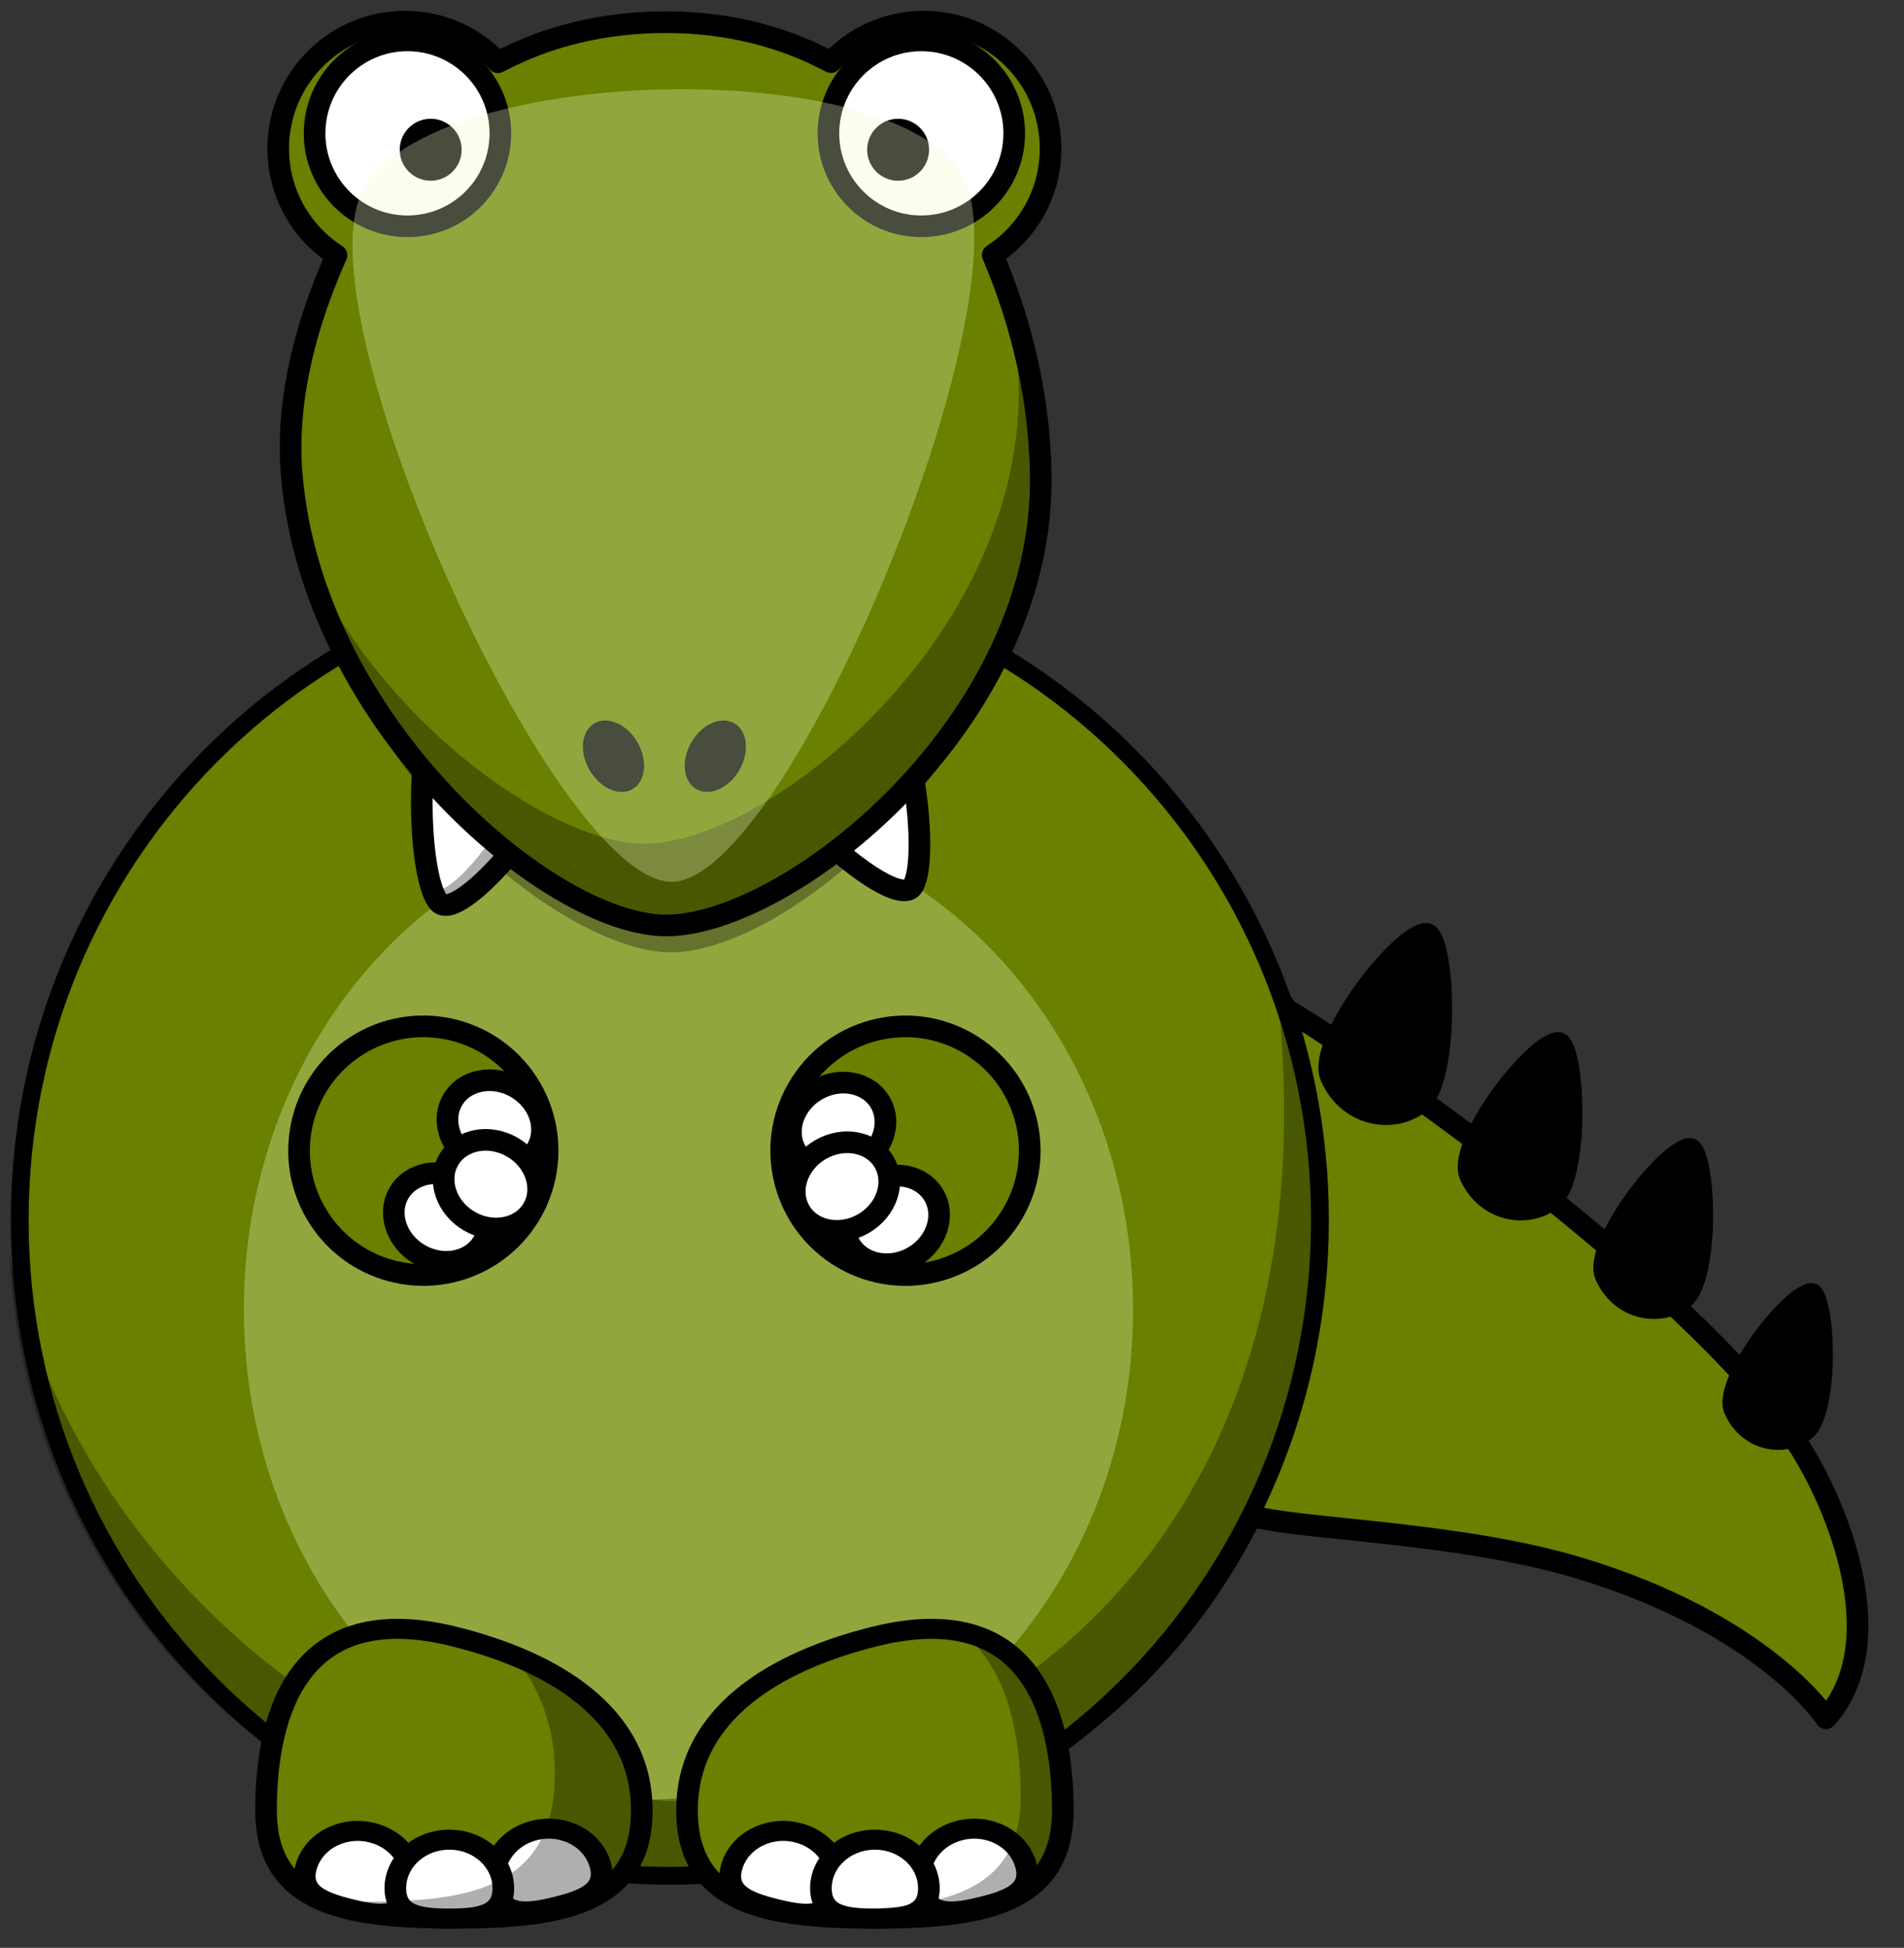
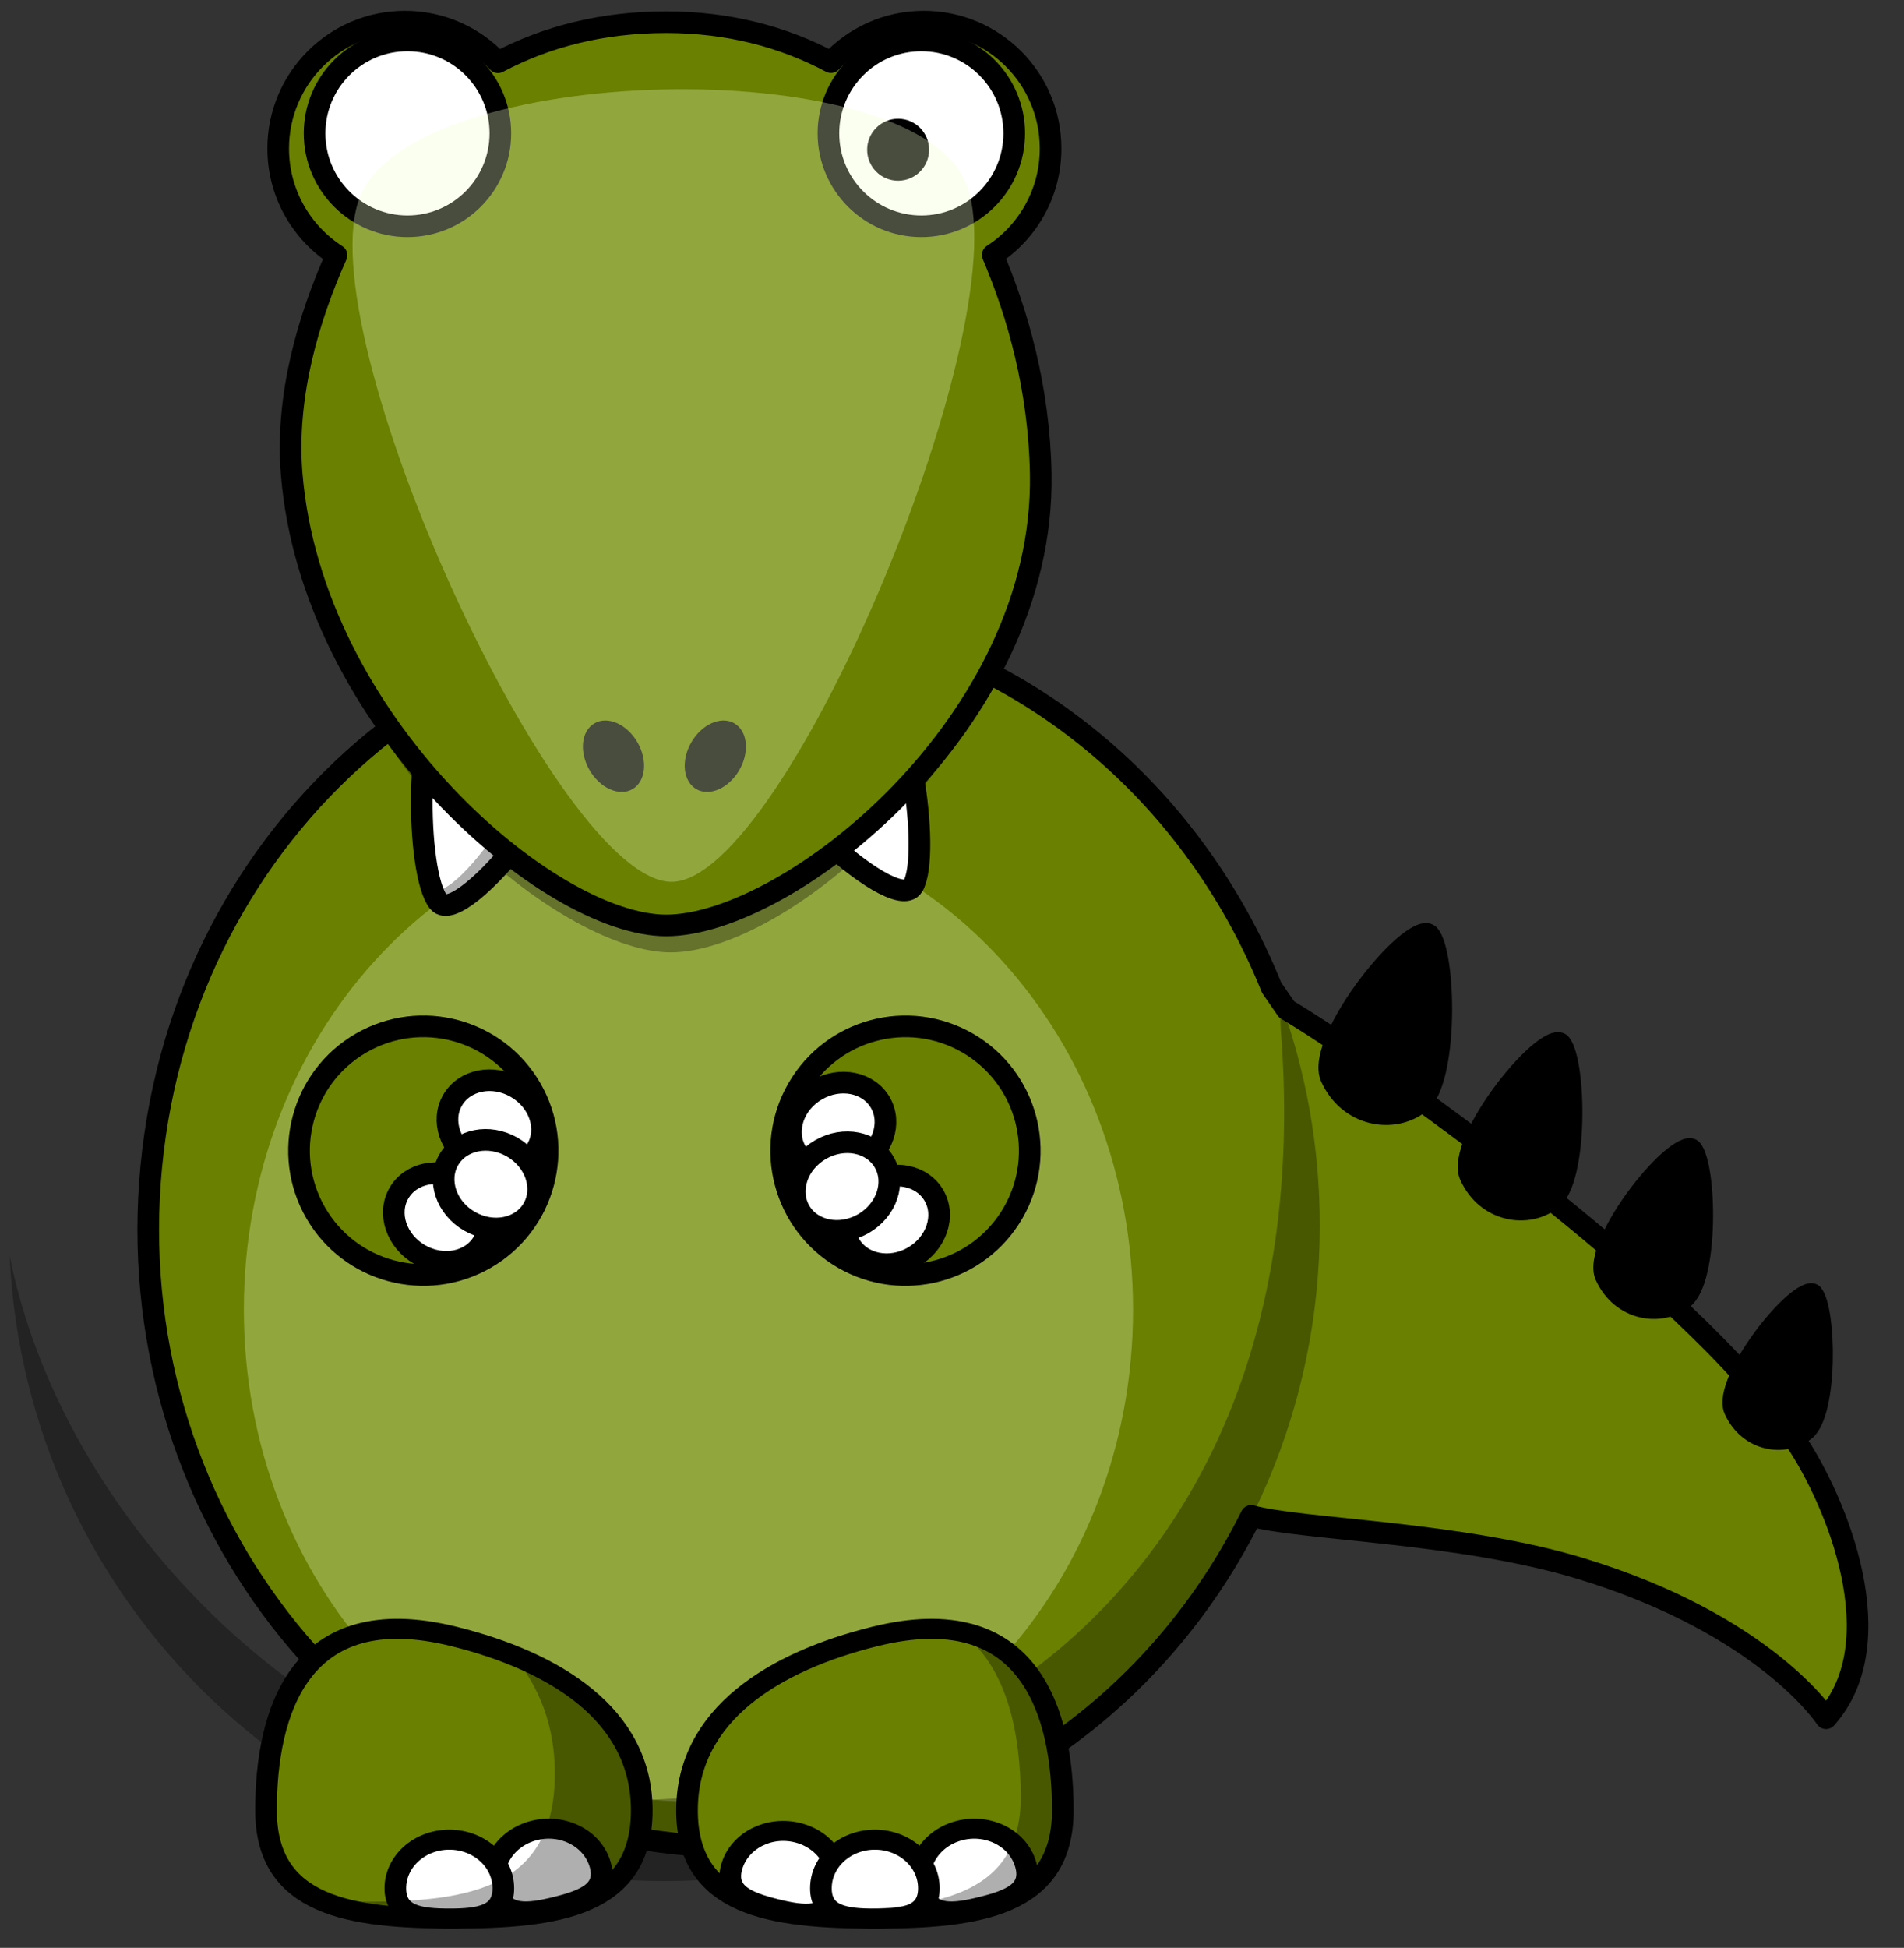
<svg xmlns="http://www.w3.org/2000/svg" width="352" height="360">
  <rect width="100%" height="100%" fill="#333333" stroke="none" />
  <g label="Layer 1" id="imagebot_2">
    <path label="Layer 1" stroke-linejoin="round" stroke="#000000" stroke-linecap="round" stroke-width="4" fill="#698000" d="M 146.474 113.51 C 87.057 107.131 34.004 152.821 27.974 215.56 C 21.915 278.297 65.174 334.32 124.592 340.71 C 169.842 345.568 211.419 320.238 231.322 280.162 C 240.421 282.717 269.957 283.11 292.237 289.891 C 326.413 300.292 337.582 317.569 337.582 317.569 C 350.113 303.522 339.72 277.793 331.866 266.111 C 312.362 237.101 252.704 195.345 237.867 186.572 L 235.088 182.544 C 220.175 145.474 187.097 117.874 146.465 113.512 L 146.474 113.51 z" id="imagebot_53" />
-     <path transform="translate(0 -1) matrix(1 0 0 1 -202.526 -352.59)" label="Layer 1" stroke-linejoin="round" stroke="#000000" stroke-width="3.287" stroke-linecap="round" fill="#698000" d="M 446.547 579.07 C 446.567 646 392.754 700.27 326.362 700.27 C 259.969 700.26 206.157 645.99 206.177 579.06 C 206.162 512.13 259.98 457.87 326.372 457.87 S 446.577 512.15 446.547 579.07 z" id="imagebot_52" />
    <path transform="translate(0.014 -2) matrix(1 0 0 1 -202.54 -350.59)" label="Layer 1" fill-opacity="0.301" fill="#f2ffcf" d="M 329.803 685.535 C 284.412 685.55 247.607 644.839 247.607 594.614 C 247.614 544.386 284.419 503.677 329.81 503.692 C 375.2 503.681 411.999 544.395 411.999 594.621 S 375.187 685.557 329.803 685.535 z" id="imagebot_51" />
    <path transform="translate(0.014 -2) matrix(1 0 0 1 -202.54 -350.59)" label="Layer 1" fill-opacity="0.314" d="M439.19,537.51C439.28,539.37 439.19,541.27 439.33,543.14C446.67,637.69 385.05,685.29 318.17,685.29C265.892,685.29 214.67,636.69 204.31,584.68C207.245,648.96 260.359,700.24 325.36,700.24C392.24,700.25 446.52,645.97 446.52,579.09C446.52,564.49 443.94,550.48 439.19,537.51z" id="imagebot_50" />
    <g label="Layer 1" transform="translate(49.175 295.44) matrix(1 0 0 0.925 -49.151 -275.279)" id="imagebot_35">
      <g id="imagebot_43">
        <path stroke-linejoin="round" stroke="#000000" stroke-width="4" stroke-linecap="round" fill="#698000" d="M49.158,339.91C49.151,359.1 64.704,361.54 83.89,361.54C103.08,361.54 118.63,359.1 118.62,339.91C118.63,320.73 102.43,310.14 83.893,305.17C55.063,297.44 49.153,320.72 49.158,339.91z" id="imagebot_49" />
        <g stroke-linejoin="round" stroke="#000000" stroke-width="4" stroke-linecap="round" fill="#ffffff" id="imagebot_45">
          <path d="M110.93,350.73C112.32,355.92 108.18,357.73 102.85,359.16C97.525,360.59 93.032,361.08 91.644,355.9C90.253,350.72 93.446,345.36 98.771,343.93C104.1,342.5 109.54,345.55 110.93,350.73z" id="imagebot_48" />
-           <path d="M75.869,356.35C74.48,361.53 69.987,361.04 64.661,359.61S55.194,356.36 56.585,351.18C57.973,346 63.417,342.95 68.743,344.38C74.068,345.8 77.26,351.16 75.869,356.35z" id="imagebot_47" />
          <path d="M93.027,355.5C93.029,360.86 88.559,361.54 83.045,361.54S73.062,360.86 73.064,355.49C73.062,350.13 77.533,345.78 83.046,345.78C88.561,345.78 93.029,350.13 93.027,355.5z" id="imagebot_46" />
        </g>
        <path fill-opacity="0.314" d="M94.888,308.97C99.639,315.2 102.56,322.97 102.55,332.58C102.56,355.27 87,358.17 67.814,358.17C64.844,358.17 61.972,358.08 59.221,357.88C65.515,360.93 74.238,361.55 83.887,361.55C103.07,361.55 118.63,359.09 118.63,339.9C118.63,324.65 108.39,314.85 94.888,308.97z" id="imagebot_44" />
      </g>
      <g id="imagebot_36">
        <path stroke-linejoin="round" stroke="#000000" stroke-width="4" stroke-linecap="round" fill="#698000" d="M196.46,339.92C196.46,359.1 180.91,361.55 161.72,361.55C142.54,361.55 126.98,359.1 126.99,339.91C126.98,320.73 143.19,310.14 161.72,305.17C190.56,297.45 196.46,320.73 196.46,339.92z" id="imagebot_42" />
        <g stroke-linejoin="round" stroke="#000000" stroke-width="4" stroke-linecap="round" fill="#ffffff" id="imagebot_38">
          <path d="M189.6,350.74C191,355.92 186.85,357.74 181.53,359.16C176.2,360.59 171.71,361.09 170.32,355.9C168.93,350.72 172.12,345.36 177.45,343.93C182.77,342.51 188.22,345.55 189.6,350.74z" id="imagebot_41" />
          <path d="M154.54,356.35C153.16,361.54 148.66,361.04 143.34,359.61C138.01,358.18 133.87,356.37 135.26,351.18C136.65,346 142.09,342.95 147.42,344.38C152.74,345.81 155.93,351.17 154.54,356.35z" id="imagebot_40" />
          <path d="M171.7,355.5C171.71,360.87 167.24,361.55 161.72,361.55C156.21,361.55 151.74,360.86 151.74,355.5C151.74,350.13 156.21,345.78 161.72,345.78C167.24,345.78 171.71,350.13 171.7,355.5z" id="imagebot_39" />
        </g>
        <path fill-opacity="0.314" d="M177.39,304.17C186.33,311.06 188.68,325.04 188.68,337.37C188.68,357.23 172.6,359.76 152.75,359.76C148.44,359.76 144.34,359.62 140.51,359.24C146.38,361.11 153.72,361.54 161.71,361.54C180.9,361.54 196.46,359.1 196.45,339.91C196.46,324.88 192.83,307.35 177.39,304.17z" id="imagebot_37" />
      </g>
    </g>
    <g label="Layer 1" stroke-linejoin="round" stroke="#000000" stroke-width="4" stroke-linecap="round" transform="translate(0.014 -2) matrix(1 0 0 1 0.01 0)" id="imagebot_24">
      <g id="imagebot_30">
        <path fill="#698000" d="M98.139,203.18C104.48,214.17 100.72,228.22 89.729,234.57C78.739,240.91 64.686,237.15 58.34,226.16C51.995,215.17 55.76,201.12 66.75,194.77C77.741,188.42 91.793,192.19 98.139,203.18z" id="imagebot_34" />
        <path fill="#ffffff" d="M85.473,220.17C89.778,222.66 91.496,227.74 89.313,231.52C87.129,235.3 81.87,236.35 77.565,233.87C73.26,231.38 71.542,226.3 73.725,222.52C75.909,218.74 81.168,217.68 85.473,220.17z" id="imagebot_33" />
        <path fill="#ffffff" d="M95.391,202.99C99.696,205.48 101.42,210.56 99.232,214.34C97.048,218.12 91.789,219.17 87.484,216.69C83.179,214.2 81.46,209.12 83.643,205.34C85.827,201.56 91.086,200.5 95.391,202.99z" id="imagebot_32" />
        <path fill="#ffffff" d="M94.682,214.01C98.987,216.5 100.71,221.58 98.523,225.36C96.338,229.14 91.079,230.2 86.774,227.71C82.47,225.23 80.751,220.15 82.934,216.36C85.118,212.58 90.377,211.53 94.682,214.01z" id="imagebot_31" />
      </g>
      <g id="imagebot_25">
        <path fill="#698000" d="M187.27,226.16C180.93,237.15 166.88,240.92 155.89,234.57S141.13,214.17 147.48,203.18C153.82,192.19 167.87,188.43 178.86,194.77C189.85,201.12 193.62,215.17 187.27,226.16z" id="imagebot_29" />
        <path fill="#ffffff" d="M160.9,220.61C156.6,223.09 154.88,228.17 157.06,231.96C159.24,235.74 164.5,236.79 168.81,234.31C173.11,231.82 174.83,226.74 172.65,222.96C170.46,219.17 165.2,218.12 160.9,220.61z" id="imagebot_28" />
        <path fill="#ffffff" d="M150.98,203.43C146.68,205.91 144.96,211 147.14,214.78S154.58,219.61 158.89,217.13C163.19,214.64 164.91,209.56 162.73,205.78C160.54,202 155.29,200.94 150.98,203.43z" id="imagebot_27" />
        <path fill="#ffffff" d="M151.69,214.45C147.38,216.94 145.67,222.02 147.85,225.8S155.29,230.63 159.6,228.15C163.9,225.66 165.62,220.58 163.44,216.8C161.25,213.02 156,211.97 151.69,214.45z" id="imagebot_26" />
      </g>
    </g>
    <path transform="translate(0.014 -2) matrix(1 0 0 1 -202.54 -350.59)" label="Layer 1" fill-opacity="0.314" d="M386.22,405.46C387.65,413.243 389.17,421.493 389.17,430.064C389.17,476.134 344.34,513.524 322.61,513.524C305.77,513.524 272.928,489.304 260.759,455.814C266.952,496.864 307.25,528.604 326.53,528.604C348.25,528.604 393.09,491.204 393.09,445.137C393.09,430.778 390.31,417.264 386.22,405.46z" id="imagebot_23" />
    <path transform="translate(1 -2) matrix(1 0 0 1 -204.526 -357.59)" label="Layer 1" stroke-linejoin="round" stroke="#000000" stroke-width="4" fill="#ffffff" d="M342.21,492.22C339.391,502.278 368.895,529.066 372.305,523.358C375.714,517.64 371.563,486.966 363.659,482.413C356.219,478.123 345.173,481.644 342.21,492.22L342.21,492.22z" id="imagebot_22" />
    <g label="Layer 1" transform="translate(0 2) matrix(1 0 0 1 2.024 -10)" id="imagebot_19">
      <path stroke-linejoin="round" stroke="#000000" stroke-width="4" fill="#ffffff" d="M104.11,139.4C108.41,148.92 83.272,179.84 79.046,174.71C74.819,169.57 74.308,138.62 81.437,132.93C88.143,127.57 99.592,129.39 104.11,139.4z" id="imagebot_21" />
      <path fill-opacity="0.314" d="M104.11,139.39C108.4,148.91 83.256,179.86 79.03,174.72C78.622,174.23 78.27,173.49 77.936,172.57C83.686,174.35 103.92,143.4 98.948,134.68C98.268,133.48 97.473,132.42 96.626,131.5C99.694,133 102.39,135.6 104.11,139.39z" id="imagebot_20" />
    </g>
    <g label="Layer 1" transform="translate(0 4) matrix(1 0 0 1 0.024 -2)" id="imagebot_16">
      <path stroke-linejoin="round" stroke="#000000" stroke-width="4" stroke-linecap="round" fill="#698000" d="M183.51,45.123C189.95,40.943 194.21,33.695 194.2,25.449C194.21,12.499 183.71,2 170.76,2C163.98,2 157.88,4.882 153.6,9.484C144.73,4.752 134.52,2.101 123.14,2.101C111.38,2.101 100.98,4.757 92.039,9.509C87.758,4.893 81.643,2 74.851,2C61.901,2 51.407,12.499 51.409,25.449C51.408,33.73 55.704,41.004 62.186,45.176C57.02,56.73 52.727,71.161 53.897,85.569C57.618,131.42 101.38,169.04 123.14,169.04C145.74,169.04 193.19,131.63 192.38,85.569C192.1,69.793 188.1,55.917 183.51,45.123z" id="imagebot_18" />
-       <path fill-opacity="0.314" d="M185.25,45.876C186.73,53.659 188.32,61.909 188.32,70.48C188.32,116.55 141.68,153.94 119.08,153.94C101.56,153.94 67.388,129.72 54.728,96.231C61.17,137.28 103.1,169.02 123.15,169.02C145.75,169.02 192.39,131.62 192.39,85.553C192.39,71.194 189.5,57.68 185.25,45.876z" id="imagebot_17" />
    </g>
    <g label="Layer 1" transform="translate(0.014 -2) matrix(1 0 0 1 0.01 0)" id="imagebot_7">
      <g id="imagebot_12">
        <g id="imagebot_13">
          <path stroke-linejoin="round" stroke="#000000" stroke-width="4" stroke-linecap="round" fill="#ffffff" d="M92.48,26.647C92.484,36.131 84.793,43.824 75.308,43.824C65.821,43.824 58.132,36.132 58.134,26.647C58.132,17.16 65.821,9.468 75.308,9.468C84.793,9.468 92.484,17.16 92.48,26.647z" id="imagebot_15" />
-           <path d="M85.325,29.677C85.327,32.839 82.762,35.403 79.601,35.403C76.438,35.403 73.875,32.84 73.877,29.677C73.875,26.515 76.438,23.95 79.601,23.95C82.762,23.951 85.327,26.515 85.325,29.677z" id="imagebot_14" />
        </g>
      </g>
      <g id="imagebot_8">
        <g id="imagebot_9">
          <path stroke-linejoin="round" stroke="#000000" stroke-width="4" stroke-linecap="round" fill="#ffffff" d="M153.13,26.647C153.13,36.131 160.82,43.824 170.31,43.824C179.79,43.824 187.48,36.132 187.48,26.647C187.48,17.16 179.79,9.468 170.31,9.468C160.82,9.468 153.13,17.16 153.13,26.647z" id="imagebot_11" />
          <path d="M160.29,29.677C160.29,32.839 162.85,35.403 166.01,35.403C169.18,35.403 171.74,32.84 171.74,29.677C171.74,26.515 169.18,23.95 166.01,23.95C162.85,23.951 160.29,26.515 160.29,29.677z" id="imagebot_10" />
        </g>
      </g>
    </g>
    <g label="Layer 1" transform="translate(0.014 -2) matrix(1 0 0 1 0.01 0)" id="imagebot_4">
      <path d="M136.66,144.32C134.72,147.68 131.16,149.26 128.71,147.85C126.26,146.43 125.84,142.56 127.78,139.2S133.28,134.26 135.73,135.68C138.18,137.09 138.6,140.96 136.66,144.32z" id="imagebot_6" />
      <path d="M108.96,144.32C110.9,147.68 114.46,149.26 116.91,147.85C119.36,146.43 119.77,142.56 117.83,139.2S112.33,134.26 109.88,135.68C107.43,137.09 107.02,140.96 108.96,144.32z" id="imagebot_5" />
    </g>
    <path label="Layer 1" fill-rule="evenodd" fill="#f2ffcf" fill-opacity="0.301" d="M 124.331 162.977 C 103.095 163.507 56.353 60.819 66.623 36.2 C 76.894 11.583 167.424 9.321 178.387 33.408 C 189.352 57.495 145.567 162.442 124.332 162.974 L 124.331 162.977 z" id="imagebot_3" />
    <title>Layer 1</title>
    <g id="imagebot_54" label="Layer 1" transform="rotate(-180 327.986 251.906) matrix(0.625 0 0 0.625 270.901 155.859)">
      <path id="imagebot_55" stroke-linejoin="round" stroke="#000000" stroke-width="4" fill="#000000" d="M104.11,139.4C108.41,148.92 83.272,179.84 79.046,174.71C74.819,169.57 74.308,138.62 81.437,132.93C88.143,127.57 99.592,129.39 104.11,139.4z" />
      <path fill="#000000" id="imagebot_56" fill-opacity="0.314" d="M104.11,139.39C108.4,148.91 83.256,179.86 79.03,174.72C78.622,174.23 78.27,173.49 77.936,172.57C83.686,174.35 103.92,143.4 98.948,134.68C98.268,133.48 97.473,132.42 96.626,131.5C99.694,133 102.39,135.6 104.11,139.39z" />
    </g>
    <g id="imagebot_57" label="Layer 1" transform="rotate(-180 304.894 226.3) matrix(0.678 0 0 0.678 242.941 122.061)">
      <path id="imagebot_58" stroke-linejoin="round" stroke="#000000" stroke-width="4" fill="#000000" d="M104.11,139.4C108.41,148.92 83.272,179.84 79.046,174.71C74.819,169.57 74.308,138.62 81.437,132.93C88.143,127.57 99.592,129.39 104.11,139.4z" />
      <path fill="#000000" id="imagebot_59" fill-opacity="0.314" d="M104.11,139.39C108.4,148.91 83.256,179.86 79.03,174.72C78.622,174.23 78.27,173.49 77.936,172.57C83.686,174.35 103.92,143.4 98.948,134.68C98.268,133.48 97.473,132.42 96.626,131.5C99.694,133 102.39,135.6 104.11,139.39z" />
    </g>
    <g id="imagebot_60" label="Layer 1" transform="rotate(-180 280.262 207.396) matrix(0.706 0 0 0.706 215.767 98.881)">
      <path id="imagebot_61" stroke-linejoin="round" stroke="#000000" stroke-width="4" fill="#000000" d="M104.11,139.4C108.41,148.92 83.272,179.84 79.046,174.71C74.819,169.57 74.308,138.62 81.437,132.93C88.143,127.57 99.592,129.39 104.11,139.4z" />
      <path fill="#000000" id="imagebot_62" fill-opacity="0.314" d="M104.11,139.39C108.4,148.91 83.256,179.86 79.03,174.72C78.622,174.23 78.27,173.49 77.936,172.57C83.686,174.35 103.92,143.4 98.948,134.68C98.268,133.48 97.473,132.42 96.626,131.5C99.694,133 102.39,135.6 104.11,139.39z" />
    </g>
    <g id="imagebot_63" label="Layer 1" transform="rotate(180 255.247 188.373) matrix(0.757 0 0 0.757 186.049 71.945)">
      <path id="imagebot_64" stroke-linejoin="round" stroke="#000000" stroke-width="4" fill="#000000" d="M104.11,139.4C108.41,148.92 83.272,179.84 79.046,174.71C74.819,169.57 74.308,138.62 81.437,132.93C88.143,127.57 99.592,129.39 104.11,139.4z" />
      <path fill="#000000" id="imagebot_65" fill-opacity="0.314" d="M104.11,139.39C108.4,148.91 83.256,179.86 79.03,174.72C78.622,174.23 78.27,173.49 77.936,172.57C83.686,174.35 103.92,143.4 98.948,134.68C98.268,133.48 97.473,132.42 96.626,131.5C99.694,133 102.39,135.6 104.11,139.39z" />
    </g>
  </g>
</svg>